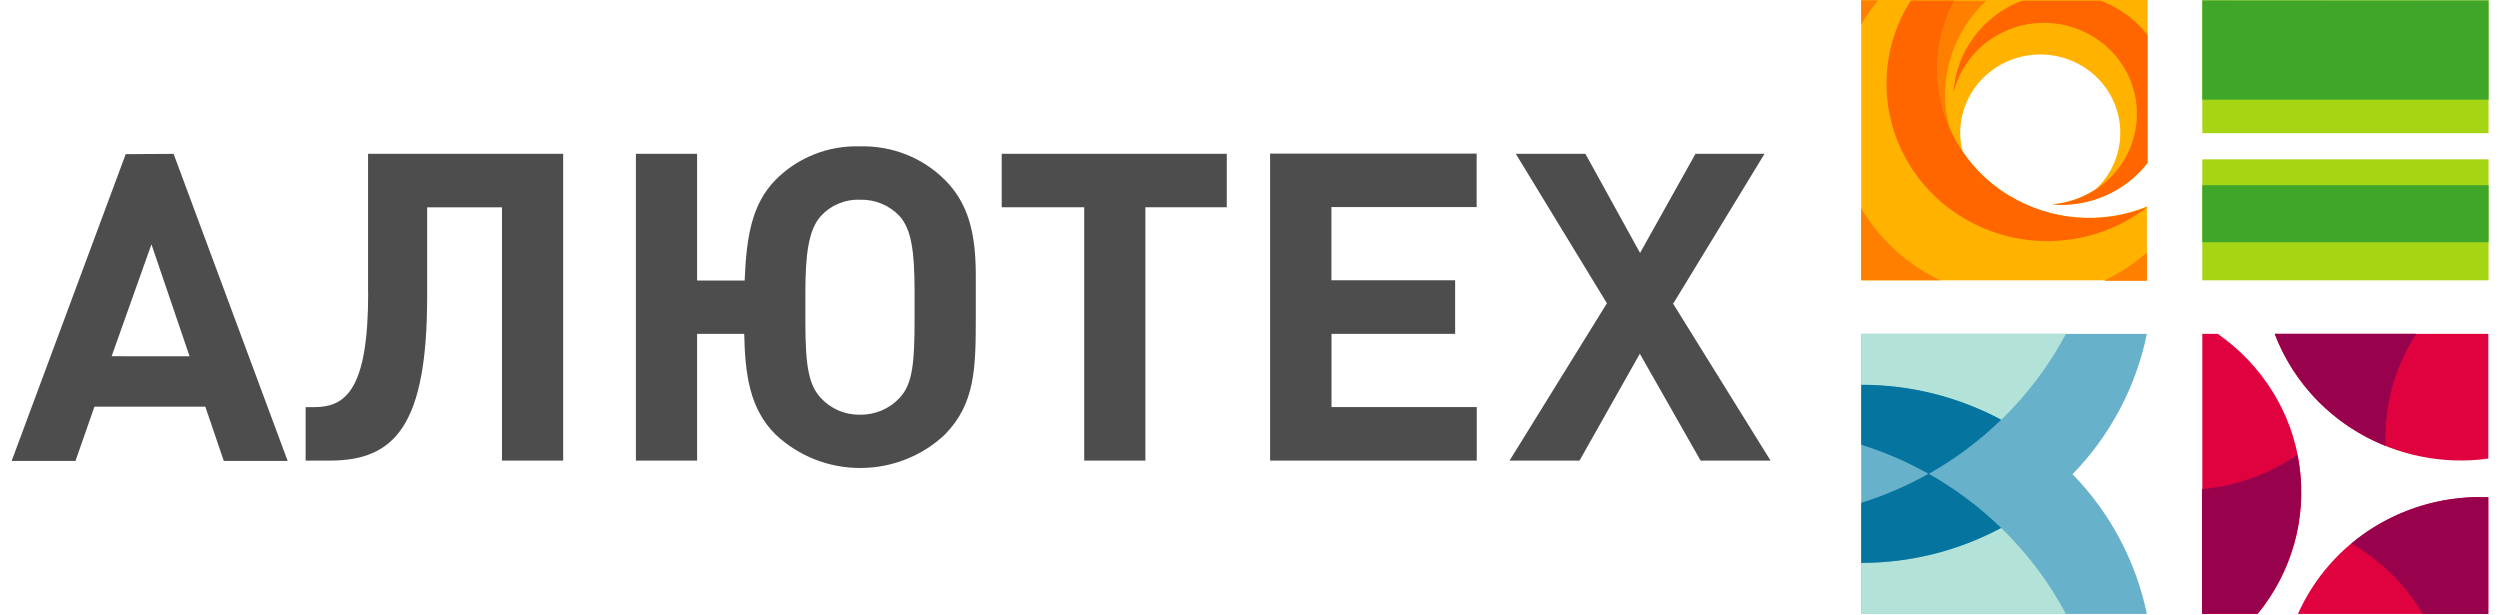
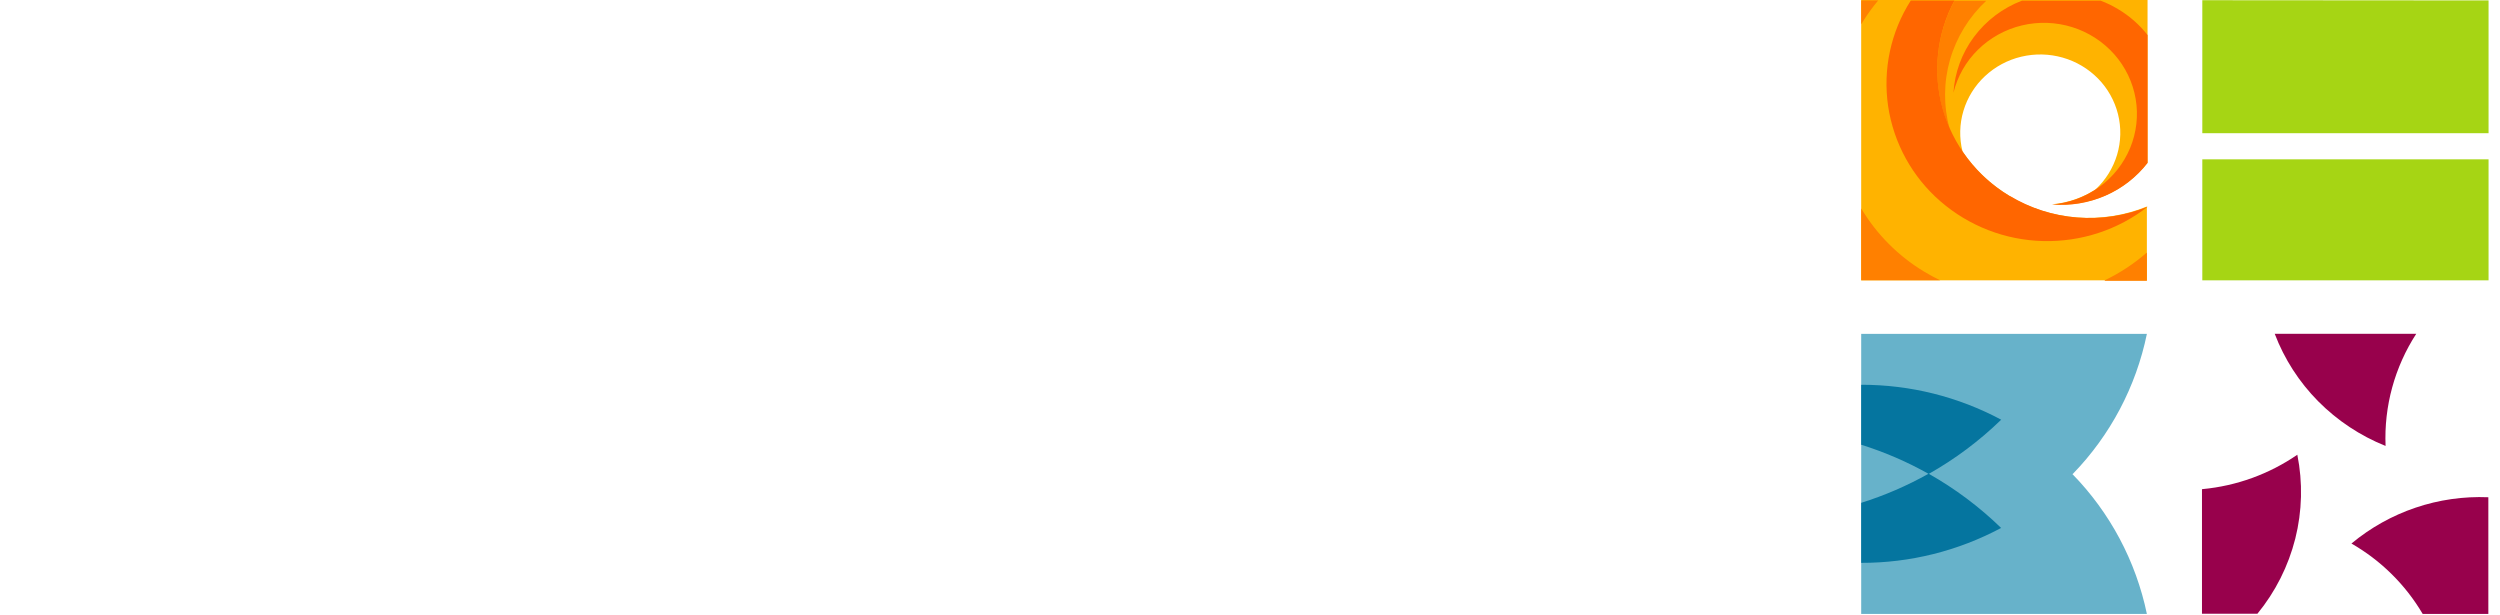
<svg xmlns="http://www.w3.org/2000/svg" width="130" height="32" viewBox="0 0 130 32" fill="none">
-   <path d="M115.275 17.362h-.755v14.564h2.882c.878-1.07 1.525-2.31 1.9-3.642.374-1.328.466-2.72.271-4.085-.195-1.366-.674-2.676-1.404-3.846-.735-1.181-1.704-2.199-2.847-2.992l-.047.001zm4.215 14.564h9.897v-6.07c-2.079-.085-4.136.45-5.911 1.536-1.758 1.075-3.148 2.657-3.986 4.539v-.005zm-1.205-14.565c.83 2.17 2.379 3.989 4.388 5.156 2.029 1.181 4.394 1.65 6.72 1.331v-6.486l-11.108-.001z" fill="#E0013F" />
  <path d="M122.268 28.26c1.535.878 2.815 2.142 3.713 3.666h3.413v-6.069c-2.59-.108-5.128.75-7.12 2.408l-.006-.005zm-7.765-2.821v6.475h2.883c.936-1.143 1.609-2.478 1.97-3.91.358-1.428.394-2.915.105-4.358-1.464 1.006-3.16 1.622-4.929 1.788l-.029.006zm11.143-8.083h-7.361c.5 1.314 1.269 2.508 2.257 3.507.998 1.007 2.192 1.799 3.508 2.326-.086-2.063.472-4.102 1.596-5.833z" fill="#98014C" />
  <path d="M107.787 24.644c1.951-2.011 3.287-4.537 3.851-7.282h-14.856v14.564h14.856c-.572-2.748-1.918-5.275-3.88-7.282h.029z" fill="#67B2CA" />
-   <path d="M107.43 17.362h-10.648v2.656c2.538-.004 5.037.62 7.276 1.816 1.351-1.305 2.489-2.814 3.372-4.472zm-3.372 10.09c-2.238 1.197-4.738 1.821-7.276 1.816v2.658h10.648c-.883-1.659-2.021-3.168-3.372-4.474z" fill="#B3E2D8" />
  <path d="M96.782 20.018v3.108c1.22.383 2.397.891 3.511 1.518 1.372-.774 2.639-1.722 3.769-2.82-2.238-1.196-4.737-1.82-7.275-1.816l-.006.01zm0 6.143v3.108c2.538.005 5.037-.619 7.276-1.816-1.13-1.099-2.398-2.047-3.771-2.821-1.114.626-2.29 1.135-3.51 1.517l.006.012z" fill="#05759F" />
  <path d="M114.52 14.576h14.885v-6.29h-14.885v6.29zm0-14.565v6.915h14.885v-6.904l-14.885-.011z" fill="#A6D514" />
-   <path d="M114.52 12.595h14.885v-2.966h-14.885v2.966zm0-12.573v5.162h14.885v-5.162h-14.885z" fill="#40A629" />
  <path d="M104.484 10.182c-.969-.583-1.799-1.371-2.433-2.307-.174-.694-.158-1.423.047-2.109.206-.69.591-1.312 1.117-1.803.531-.496 1.182-.846 1.889-1.014.711-.17 1.453-.154 2.155.046.702.2 1.337.578 1.843 1.094.503.514.86 1.152 1.035 1.85.173.694.157 1.422-.048 2.108-.207.69-.593 1.312-1.12 1.802-.677.438-1.451.704-2.254.773.945.078 1.894-.079 2.763-.457.863-.375 1.618-.961 2.195-1.704v-8.461h-14.891v14.576h14.856v-3.836c-1.158.47-2.411.664-3.658.566-1.247-.098-2.454-.485-3.525-1.13l.029.006z" fill="#FFB300" />
  <path d="M101.377 6.678c-.319-1.172-.311-2.408.025-3.575.339-1.173.99-2.231 1.883-3.063h-1.655c-.543 1.015-.848 2.14-.892 3.29-.044 1.15.174 2.296.639 3.349v-.001zm8.07 7.925h2.191v-1.472c-.661.579-1.398 1.064-2.191 1.444v.028zm-11.782-14.58h-.882v1.241l.121-.197c.23-.364.485-.712.762-1.044zm-.882 10.83v3.722h4.105c-.281-.135-.555-.284-.825-.446-1.346-.81-2.473-1.939-3.279-3.288v.011z" fill="#FF8000" />
  <path d="M104.485 10.182c-1.689-1.014-2.928-2.633-3.467-4.528-.529-1.884-.309-3.9.613-5.626h-2.271c-1.041 1.631-1.459 3.583-1.177 5.498.288 1.92 1.253 3.674 2.722 4.945 1.486 1.287 3.373 2.017 5.338 2.064 1.973.05 3.9-.583 5.442-1.789-1.159.47-2.411.664-3.658.566-1.247-.098-2.454-.485-3.525-1.13h-.017zm5.654-9.708c-.288-.173-.59-.32-.905-.44h-4.092c-.995.379-1.861 1.033-2.497 1.886-.63.844-1 1.853-1.066 2.904.209-.851.65-1.626 1.275-2.24.632-.62 1.421-1.056 2.282-1.262.865-.207 1.77-.176 2.618.089.845.263 1.601.751 2.188 1.413.58.655.966 1.458 1.113 2.321.146.86.046 1.743-.287 2.549-.337.811-.892 1.513-1.603 2.028-.719.52-1.566.835-2.45.912.945.079 1.894-.078 2.763-.456.863-.375 1.618-.961 2.195-1.704v-6.652c-.423-.541-.943-.997-1.534-1.348z" fill="#f60" />
-   <path d="M87.018 15.771l4.738-7.773h-3.591l-2.882 5.155-2.842-5.155h-3.62l4.738 7.773-5.062 8.179h3.638l3.136-5.556 3.159 5.556h3.638l-5.078-8.179h.029zm-20.966 8.179h10.739v-2.781h-7.552v-3.808h6.428v-2.786h-6.433v-3.808h7.552v-2.781h-10.741v15.952l.006.011zm-13.934-13.171h4.261v13.171h3.182v-13.171h4.232v-2.781h-11.704v2.781h.03zm-4.56 5.81c0 2.217-.092 3.385-.778 4.101-.26.28-.578.503-.933.654-.356.151-.739.226-1.126.221-.384.006-.765-.069-1.118-.22-.351-.15-.666-.373-.923-.654-.616-.671-.801-1.613-.801-3.948v-1.495c0-2.019.162-3.294.802-4.01.256-.282.571-.503.922-.65.353-.147.734-.216 1.118-.202.386-.011.769.058 1.124.206.355.147.674.368.934.646.616.694.778 1.839.778 3.898v1.456l-.001-.001zm-2.835-8.979c-.816-.026-1.63.115-2.389.417-.755.299-1.44.753-2.01 1.331-1.21 1.236-1.51 2.899-1.602 5.229h-2.473v-6.588h-3.182v15.952h3.182v-6.589h2.45c.046 2.104.277 3.886 1.626 5.229 1.193 1.123 2.77 1.747 4.408 1.744 1.644 0 3.224-.625 4.406-1.744 1.579-1.613 1.602-3.469 1.602-6.136v-2.144c0-2.194-.392-3.74-1.602-4.952-.576-.576-1.264-1.027-2.021-1.326-.762-.301-1.576-.445-2.395-.422zm-25.578 7.626c0 4.998-1.153 5.934-2.796 5.934h-.456v2.781h1.258c3.39 0 5.061-1.839 5.061-8.534v-4.637h3.891v13.171h3.182v-15.952h-10.146v7.237h.006zm-13.34 3.288l2.07-5.82 1.982 5.821-4.052-.001zm.732-10.508l-5.932 15.953h3.32l.986-2.821h5.765l.962 2.821h3.32l-5.931-15.968-2.49.015z" fill="#4D4D4D" />
</svg>